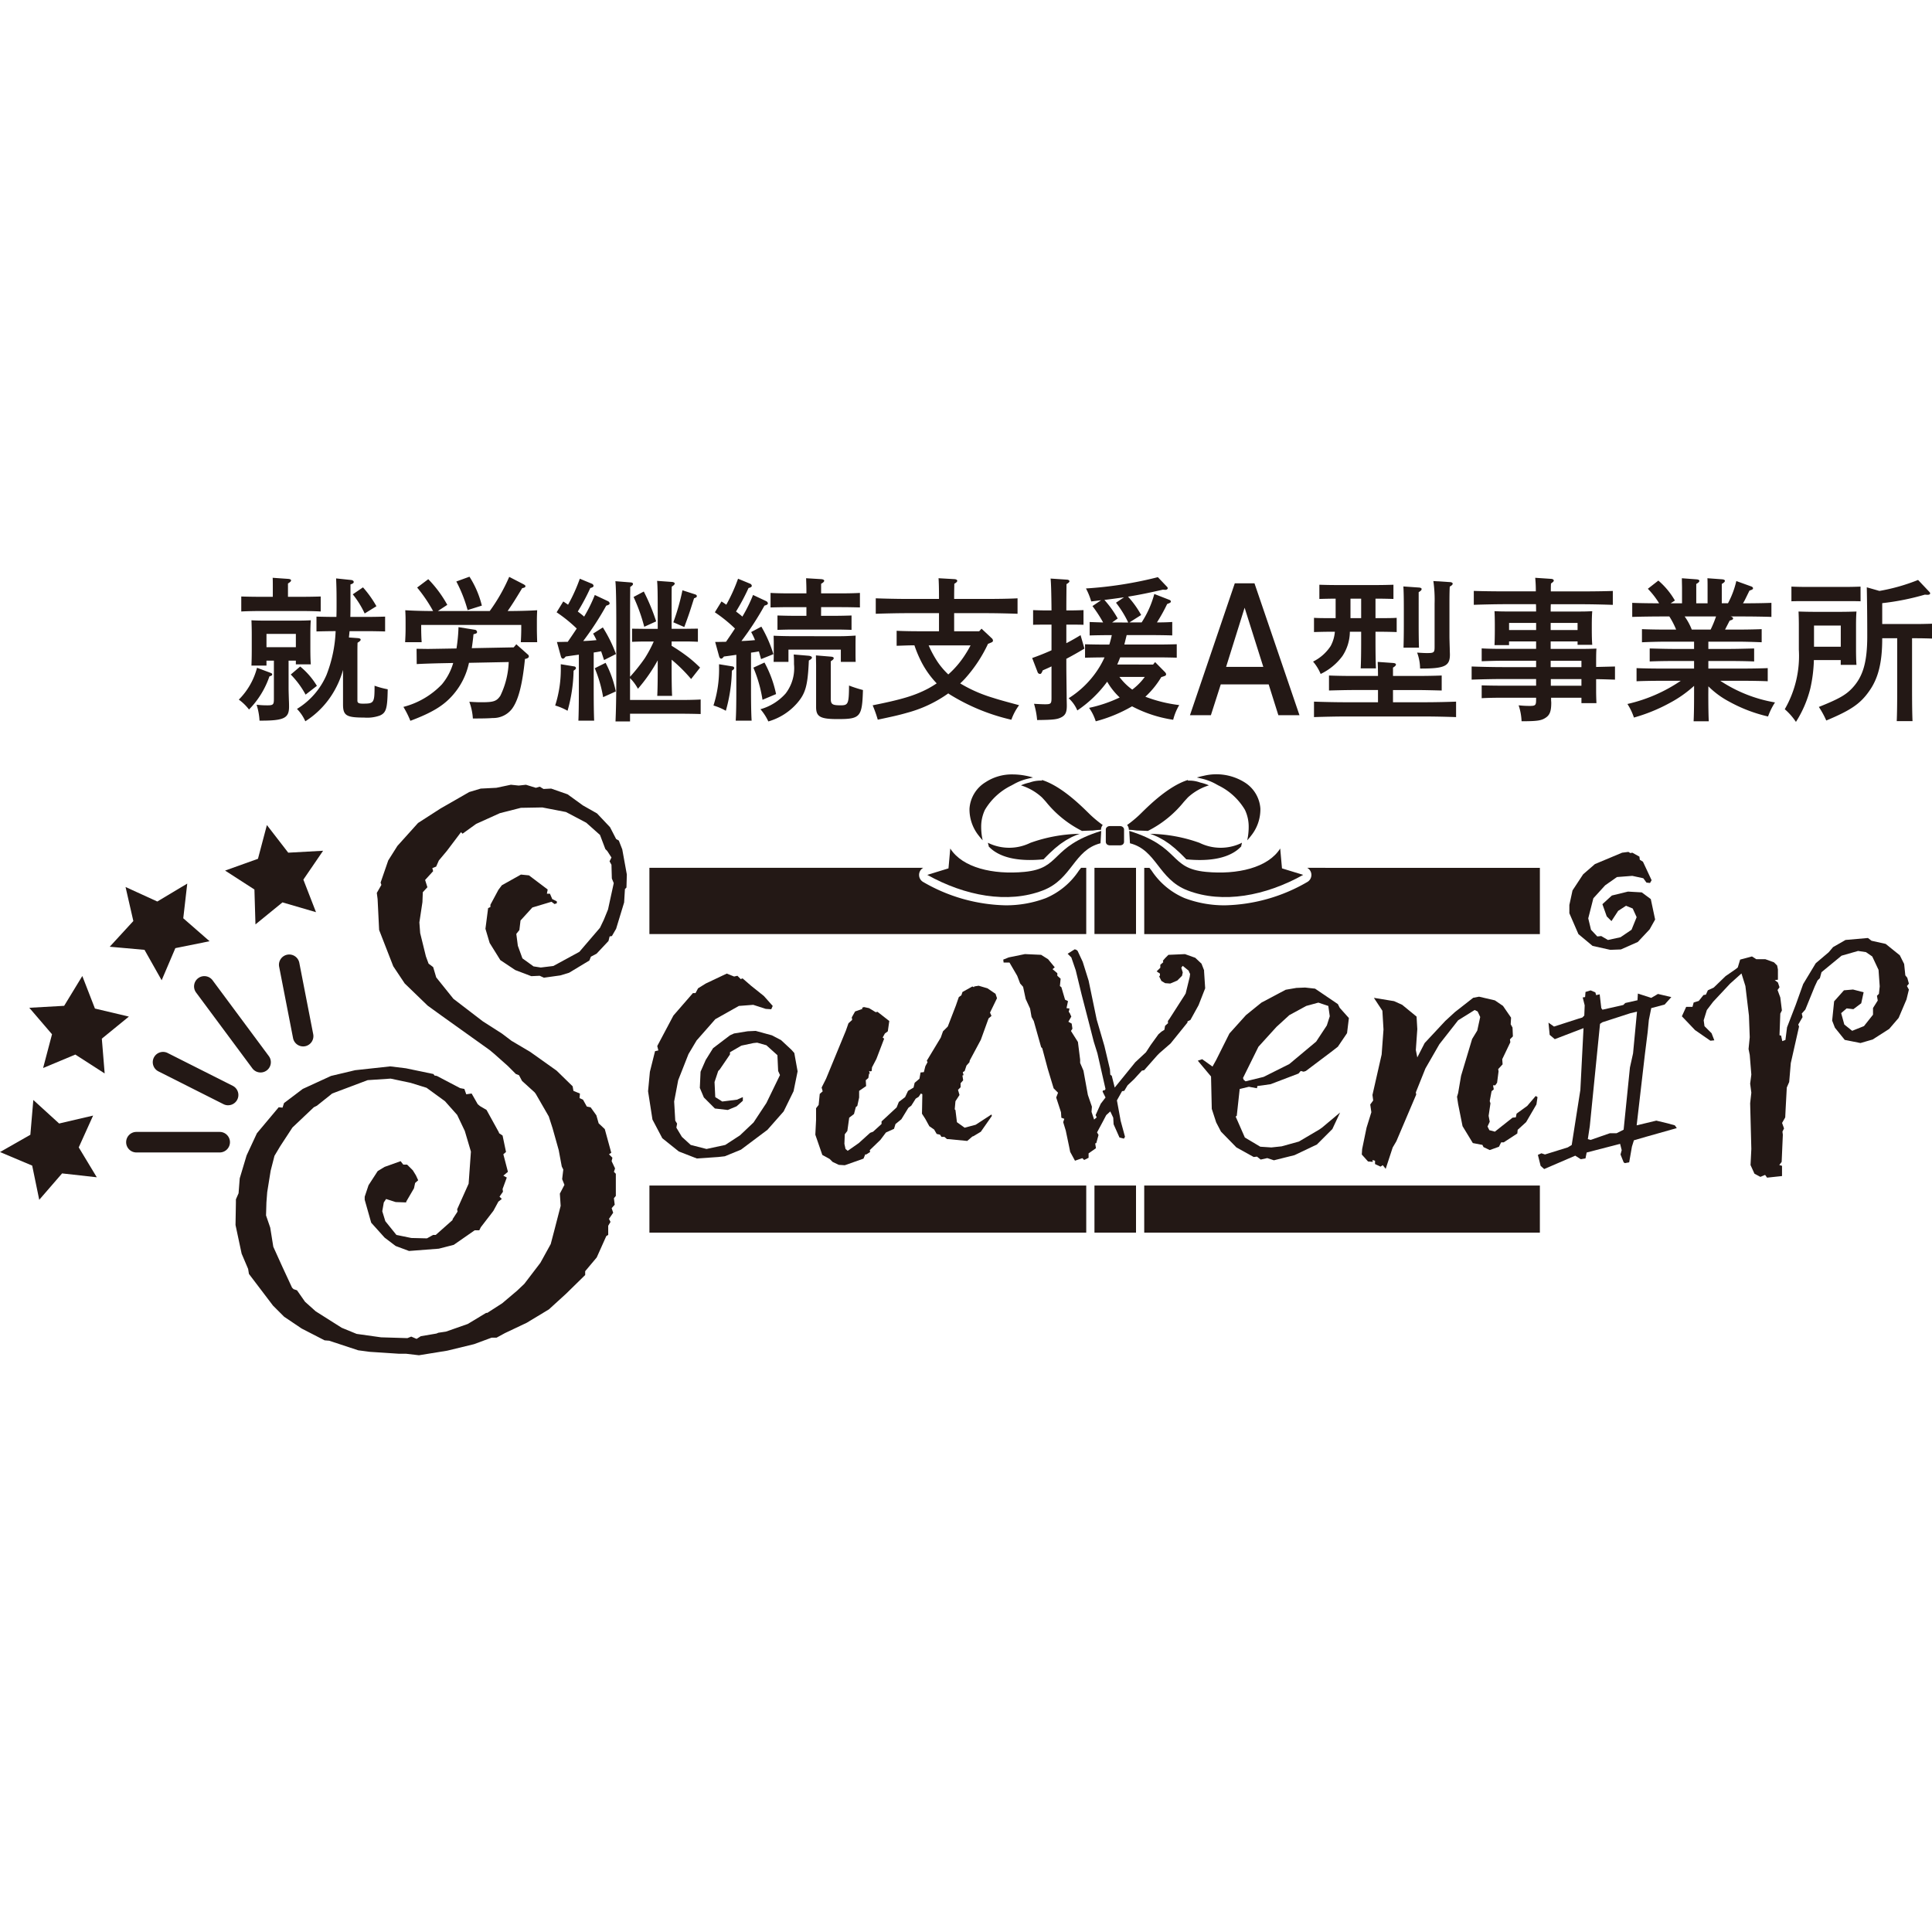
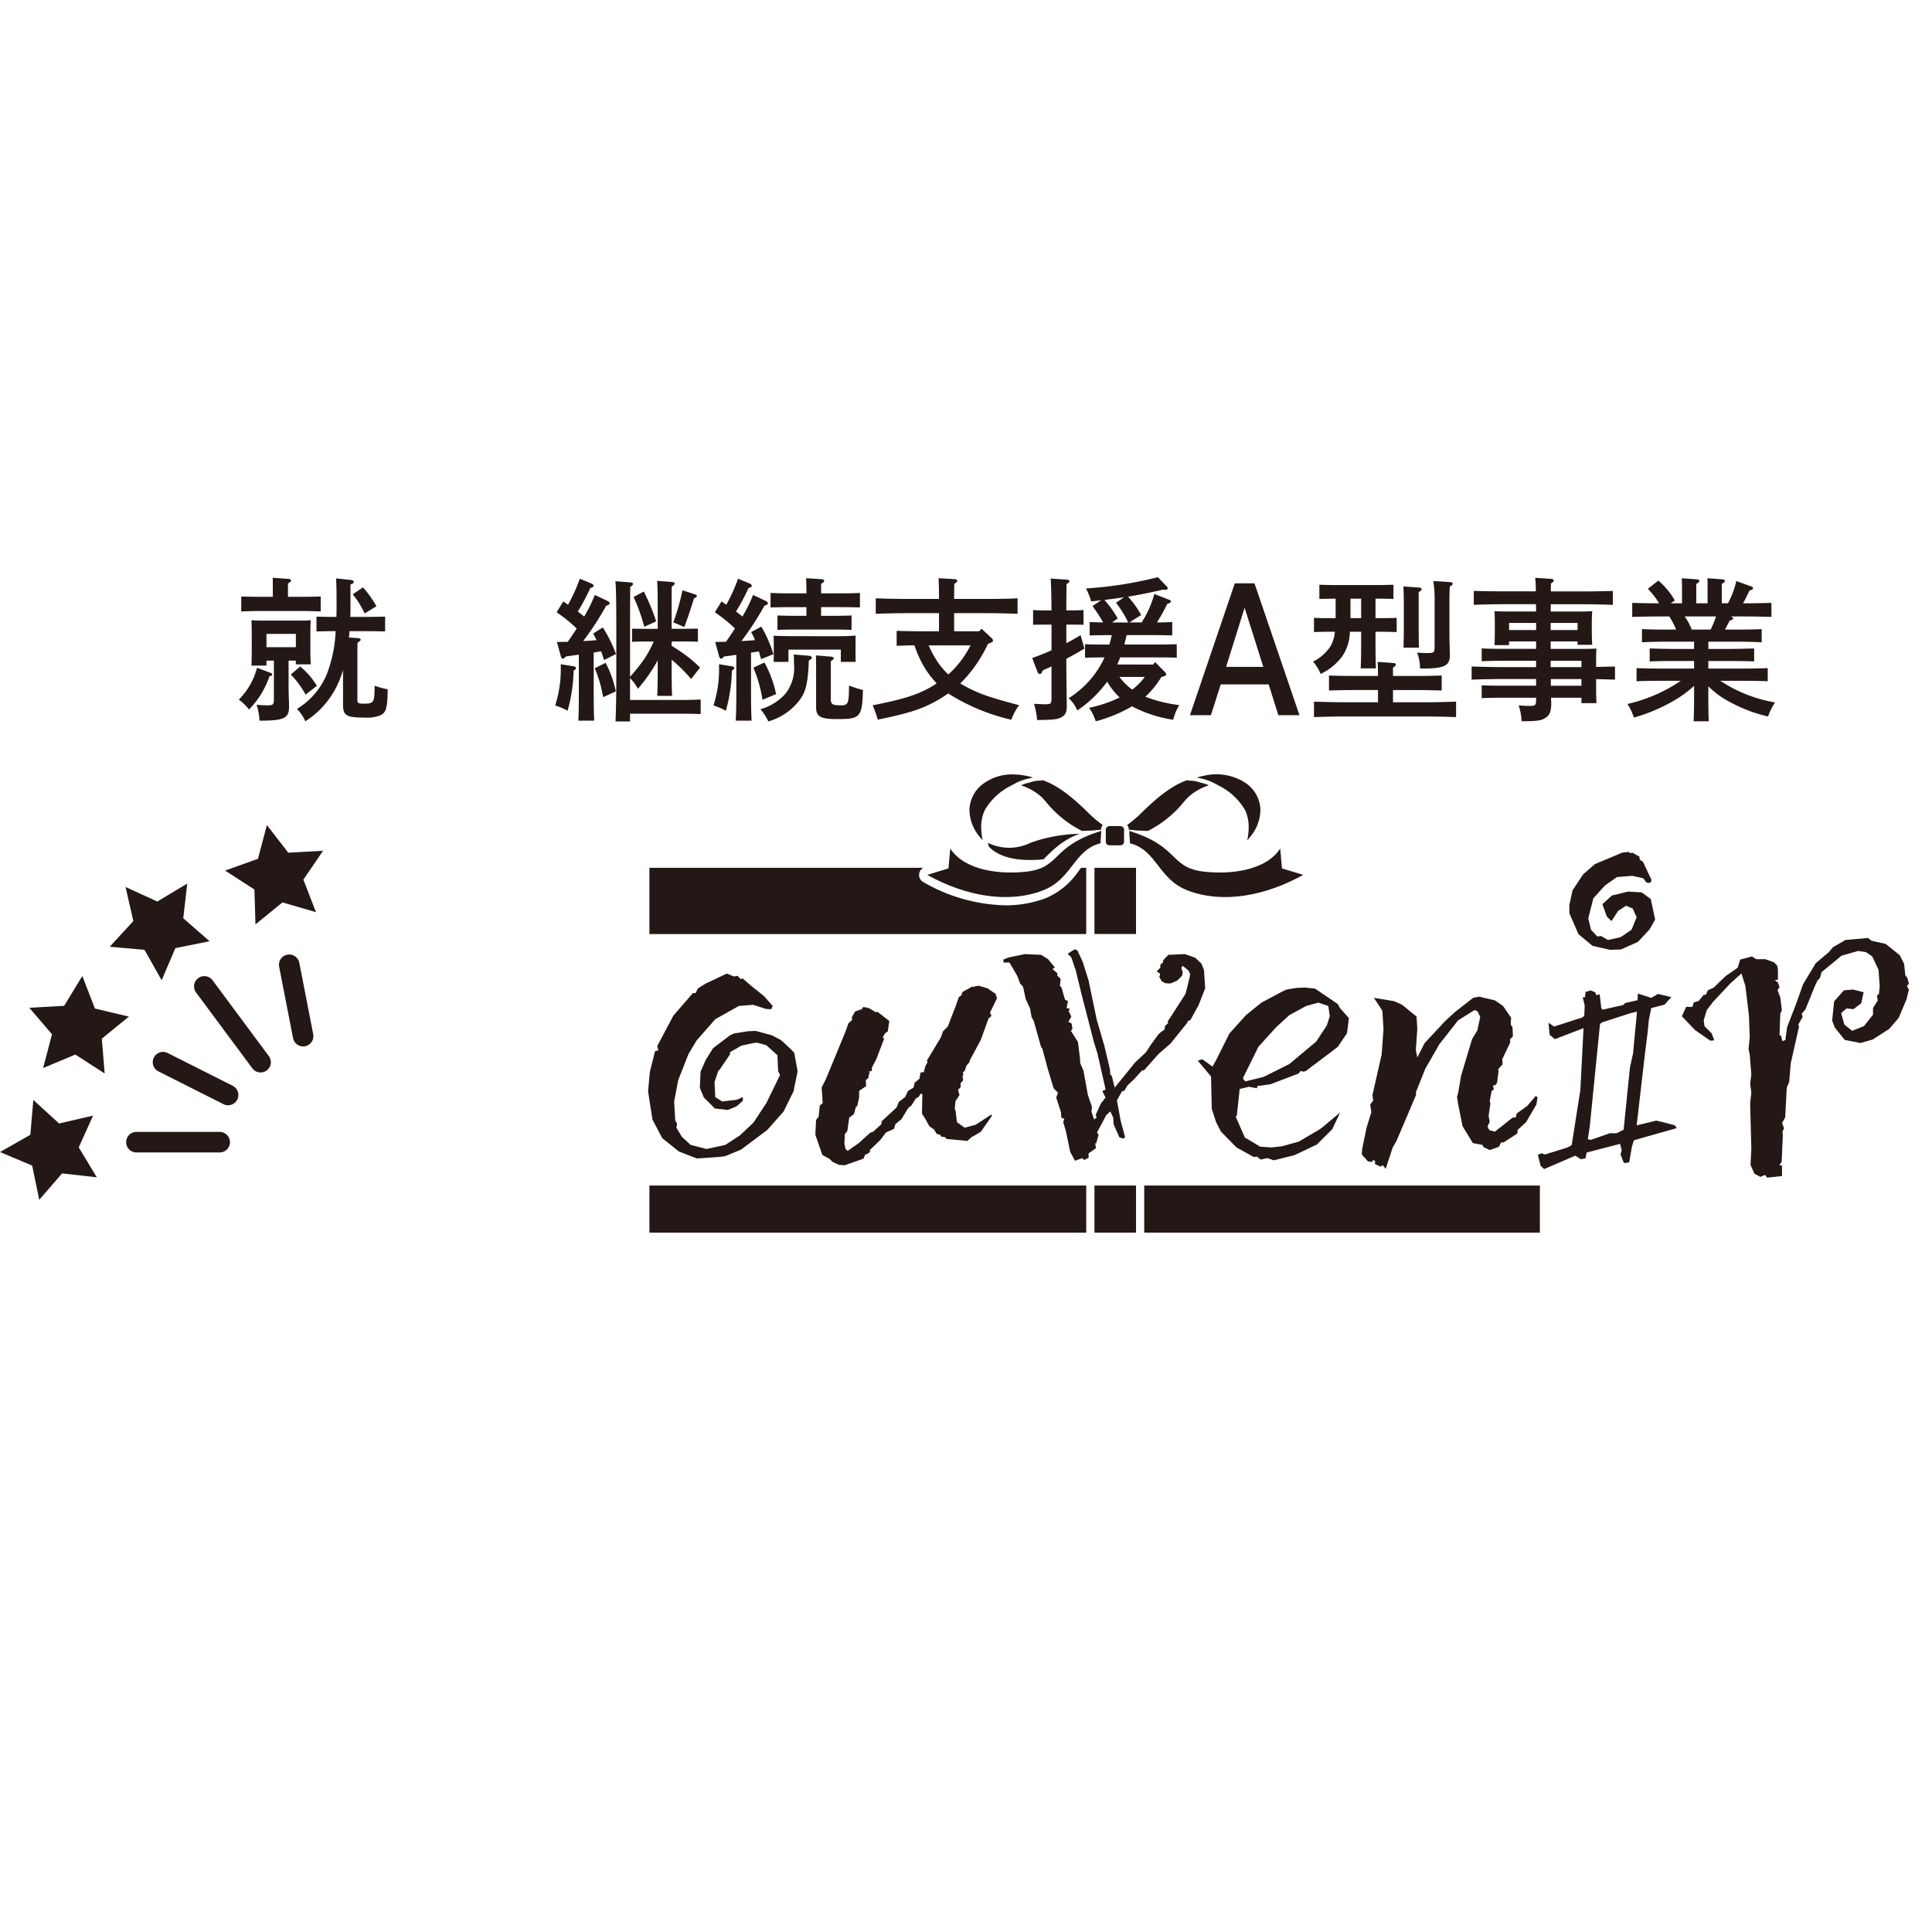
<svg xmlns="http://www.w3.org/2000/svg" width="242" height="242" viewBox="0 0 242 242">
  <defs>
    <clipPath id="clip-path">
      <rect id="ザブトン" width="242" height="242" transform="translate(582 13)" fill="none" />
    </clipPath>
  </defs>
  <g id="footer_logo" transform="translate(-582 -13)">
    <g id="マスクグループ_2" data-name="マスクグループ 2" clip-path="url(#clip-path)">
      <g id="footer_logo-2" data-name="footer_logo" transform="translate(703 134)">
        <g id="グループ_3655" data-name="グループ 3655" transform="translate(-121 -48.762)">
          <g id="グループ_3645" data-name="グループ 3645" transform="translate(29.911)">
            <path id="パス_3664" data-name="パス 3664" d="M90.406,199.339c.136.058.194.1.194.194,0,.077-.039.135-.155.174l-.194.077a10.974,10.974,0,0,1-2.556,4.145,6,6,0,0,0-1.278-1.24A8.756,8.756,0,0,0,88.7,198.7Zm.271-10.672c0-.542,0-.968-.019-1.239l1.937.136c.232.02.367.077.367.194s-.116.213-.387.387v1.665h1.8c.735,0,1.723-.019,2.3-.039v1.879c-.581-.039-1.665-.059-2.3-.059H89.05c-.639,0-1.724.02-2.324.059v-1.879c.581.02,1.569.039,2.324.039h1.627Zm1.976,12.589c0,.349.02.891.039,1.53.019.349.019.639.019.794,0,1.433-.638,1.743-3.563,1.743h-.136a7.77,7.77,0,0,0-.368-1.995,11.335,11.335,0,0,0,1.336.077c.756,0,.833-.1.833-.813v-4.784h-.93v.62H88c.02-.465.039-1.1.039-2.053v-1.9c0-.62-.02-1.375-.039-1.724.427.02.814.039,1.395.039h4.648c.562,0,.968-.02,1.395-.039-.038.349-.058,1.1-.058,1.724v1.782c0,.91.02,1.569.058,2.014H93.563v-.465h-.911Zm.911-6.8h-3.68v1.665h3.68Zm.542,4.086a9.42,9.42,0,0,1,2.092,2.421l-1.414,1.1a11.168,11.168,0,0,0-1.859-2.518Zm5.365.426a11.331,11.331,0,0,1-1.1,2.634,10.841,10.841,0,0,1-3.621,3.8,5.277,5.277,0,0,0-1.046-1.549,9.262,9.262,0,0,0,3.7-4.261,16.883,16.883,0,0,0,1.143-5.481h-.077c-.639,0-1.723.02-2.324.039v-1.86c.581.019,1.569.039,2.324.039h.174c.02-.562.02-1.142.02-1.762,0-1.627-.02-2.053-.058-3.06l1.839.193c.232.02.368.117.368.252s-.117.213-.407.31v2.46c0,.562,0,1.085-.019,1.608h2.034c.735,0,1.743-.02,2.323-.039v1.86c-.6-.02-1.684-.039-2.323-.039h-2.131c-.019.271-.058.523-.077.794l1.1.077c.233.02.368.077.368.194s-.117.213-.388.387c-.019.426-.019,1.026-.019,1.355v5.907c0,.271.174.367.658.367,1.414,0,1.491-.058,1.491-2.246a10.624,10.624,0,0,0,1.646.446c-.039,2.42-.194,2.944-.988,3.292a4.754,4.754,0,0,1-1.976.252c-2.208,0-2.633-.252-2.633-1.646Zm2.5-10.342a13.589,13.589,0,0,1,1.685,2.363l-1.472.911a11.543,11.543,0,0,0-1.491-2.4Z" transform="translate(-86.416 -187.293)" fill="#231815" />
-             <path id="パス_3665" data-name="パス 3665" d="M145.24,197.883a8.893,8.893,0,0,1-2.014,4.029c-1.162,1.336-2.6,2.208-5.326,3.234a12.153,12.153,0,0,0-.871-1.743,10.18,10.18,0,0,0,4.822-2.827,7.326,7.326,0,0,0,1.414-2.673l-1.859.038c-.774.02-2.072.059-2.711.1l-.019-1.917,1.414.02,1.3-.02,2.286-.039a20.718,20.718,0,0,0,.252-2.672l2.053.329a.308.308,0,0,1,.271.271c0,.155-.059.194-.446.29-.058.639-.136,1.22-.213,1.743l5.249-.1.329-.388,1.414,1.259a.331.331,0,0,1,.155.251c0,.136-.116.252-.387.31l-.1.02c-.33,3.311-.852,5.229-1.646,6.275a2.955,2.955,0,0,1-2.4,1.123c-.464.039-1.1.058-2.227.058h-.252a7.289,7.289,0,0,0-.445-2.092c.988.058,1.046.058,1.588.058,1.472,0,1.84-.135,2.3-.814a10.551,10.551,0,0,0,1.046-4.222Zm2.6-6.488a22.243,22.243,0,0,0,2.44-4.28l1.8.93c.174.1.232.154.232.233,0,.135-.1.193-.407.252-.95,1.568-1.221,1.994-1.821,2.866,1.3,0,2.75-.038,3.7-.1-.038.794-.038,1.085-.038,1.492v.813c0,.484.02,1.143.038,1.7h-2.053c.038-.561.058-1.259.058-1.7v-.464H139.255v.464c0,.445.02,1.143.059,1.7h-2.073c.039-.639.059-1.22.059-1.7v-.813c0-.427,0-.775-.039-1.492.911.058,2.247.1,3.487.1a18.8,18.8,0,0,0-2-2.943l1.394-1.047a14.786,14.786,0,0,1,2.383,3.215l-1.181.774Zm-2.538-4.3a11.9,11.9,0,0,1,1.55,3.621l-1.782.562a17.465,17.465,0,0,0-1.414-3.583Z" transform="translate(-116.408 -187.096)" fill="#231815" />
            <path id="パス_3666" data-name="パス 3666" d="M186.056,198.695c.155.019.233.1.233.213,0,.077-.02.116-.117.193l-.174.136a19.581,19.581,0,0,1-.755,5.016,7.429,7.429,0,0,0-1.55-.658,14.91,14.91,0,0,0,.7-4.9v-.271Zm3.758-.794c-.136-.407-.252-.775-.368-1.1-.31.058-.62.116-.929.155v4.57c0,1.782.019,3.118.058,3.97H186.6c.039-.852.058-2.188.058-3.97v-4.3c-.562.077-1.124.155-1.646.232-.155.194-.252.271-.349.271s-.213-.117-.252-.271l-.5-1.82c.484,0,.929-.02,1.355-.02.387-.562.755-1.1,1.124-1.665a18.038,18.038,0,0,0-2.518-2.033l.833-1.356c.213.135.407.271.6.406a21.1,21.1,0,0,0,1.472-3.254l1.549.639a.326.326,0,0,1,.174.252c0,.117-.136.213-.407.271a26.269,26.269,0,0,1-1.568,2.944c.271.213.542.407.794.639a18.267,18.267,0,0,0,1.336-2.711l1.646.774a.364.364,0,0,1,.214.271c0,.136-.135.213-.426.29a37.059,37.059,0,0,1-2.886,4.435c.562-.02,1.1-.058,1.666-.117a8.147,8.147,0,0,0-.427-.814l1.221-.774a17.731,17.731,0,0,1,1.646,3.331Zm.194.348a13.438,13.438,0,0,1,1.278,3.583l-1.588.717a16.417,16.417,0,0,0-1.046-3.622Zm6.527-6.8c0-1.9-.019-2.905-.077-3.467l1.879.136c.193.019.329.1.329.194,0,.116-.116.233-.368.387-.02.329-.02.755-.02,2.75v2.537h1.762l1.53-.02v1.646c-.407-.02-1.026-.039-1.53-.039h-1.762v.542a23.329,23.329,0,0,1,2.15,1.472,17.244,17.244,0,0,1,1.414,1.258l-1.123,1.433a19.255,19.255,0,0,0-2.441-2.421v1.124c0,1.472.02,2.711.059,3.408h-1.859c.039-.755.058-1.84.058-3.408v-1.046a20.3,20.3,0,0,1-2.479,3.563,5.818,5.818,0,0,0-.988-1.336V202.9h6.6c.678,0,1.685-.02,2.246-.058v1.821c-.581-.02-1.665-.039-2.3-.039h-6.546v.968h-1.82c.058-1.259.1-3.157.1-5.655v-6.2c0-3.176-.039-5.093-.117-5.713l1.937.155c.174.019.271.077.271.194,0,.1-.1.213-.348.367,0,.678-.02,1.085-.02,5v6.255a22.861,22.861,0,0,0,1.821-2.285,15,15,0,0,0,1.143-2.13h-1.162c-.523,0-1.123.019-1.549.039v-1.646l1.549.02h1.665Zm-1.743-2.131a25.177,25.177,0,0,1,1.549,3.738l-1.492.678A21.931,21.931,0,0,0,193.512,190Zm3.7,3.854a28.118,28.118,0,0,0,1.143-4.009l1.549.5c.194.058.252.135.252.232,0,.116-.077.174-.349.271-.62,1.956-.639,2.015-1.221,3.6Z" transform="translate(-144.062 -187.462)" fill="#231815" />
            <path id="パス_3667" data-name="パス 3667" d="M234.72,198.611c.155.019.232.1.232.213,0,.155-.194.252-.29.329a19.616,19.616,0,0,1-.755,5.016,7.441,7.441,0,0,0-1.55-.658,14.9,14.9,0,0,0,.7-4.9v-.271Zm3.6-.911c-.1-.368-.194-.678-.271-.968-.329.059-.658.117-.988.155v4.551c0,1.782.02,3.118.077,3.97h-1.995c.058-.852.077-2.188.077-3.97v-4.28c-.523.078-1.065.155-1.55.213-.155.194-.252.271-.348.271s-.213-.117-.252-.271l-.5-1.82c.484,0,.929-.02,1.356-.02.387-.562.755-1.1,1.123-1.665a18.014,18.014,0,0,0-2.518-2.033l.833-1.356c.213.135.407.271.6.406a21.177,21.177,0,0,0,1.472-3.254l1.549.639a.325.325,0,0,1,.174.252c0,.117-.135.213-.407.271a26.325,26.325,0,0,1-1.569,2.944c.271.213.542.407.794.639a18.279,18.279,0,0,0,1.337-2.711l1.646.774a.364.364,0,0,1,.213.271c0,.136-.135.213-.426.29a37.121,37.121,0,0,1-2.886,4.435c.561-.02,1.143-.058,1.7-.117a8,8,0,0,0-.484-1.007l1.278-.678a16.2,16.2,0,0,1,1.511,3.447Zm.426.427a14.267,14.267,0,0,1,1.453,3.951l-1.7.717a16.863,16.863,0,0,0-1.143-4.028Zm5.5-.853c.271.02.445.117.445.233,0,.1-.1.213-.387.367-.135,3.138-.407,4.125-1.491,5.365a7.535,7.535,0,0,1-3.583,2.266,6.546,6.546,0,0,0-.988-1.53A6.6,6.6,0,0,0,241.4,202a5.2,5.2,0,0,0,1.046-3.661c0-.426,0-.736-.038-1.22Zm1.588-5h1.9c.561,0,1.375-.02,1.917-.039v1.8c-.542-.02-1.356-.039-1.917-.039h-5.423c-.562,0-1.375.02-1.937.039v-1.8c.561.019,1.375.039,1.937.039H244v-1.085h-2.169c-.639,0-1.723.02-2.324.038v-1.82c.581.039,1.588.058,2.324.058H244v-.116c0-.872-.02-1.1-.039-1.782l1.918.116c.213.02.349.1.349.194,0,.117-.117.233-.387.387v1.2h2.537c.756,0,1.743-.019,2.324-.058v1.82c-.6-.019-1.685-.038-2.324-.038h-2.537Zm1.936,2.556c.833,0,1.123,0,2.4-.077-.019.387-.019,1.065-.019,1.472v.717c0,.329,0,.658.019,1.1h-1.859v-1.53H241.75v1.53h-1.859c.02-.542.02-.7.02-1.065v-.755c0-.775,0-.833-.02-1.453.794.039,1.782.058,2.556.058Zm-.717,7.844c0,.7.213.813,1.259.813.93,0,1.007-.213,1.026-2.479a15.775,15.775,0,0,0,1.743.562c-.1,3.389-.33,3.641-3.157,3.641-2.188,0-2.711-.29-2.711-1.51v-5.21c0-.271-.02-.91-.02-1.258l1.859.155c.252.02.368.077.368.194s-.1.213-.368.387Z" transform="translate(-172.9 -187.377)" fill="#231815" />
            <path id="パス_3668" data-name="パス 3668" d="M294.939,193.885l1.258,1.181a.429.429,0,0,1,.175.31c0,.135-.078.194-.33.29l-.29.117a17.649,17.649,0,0,1-2.866,4.338c-.193.213-.407.426-.62.62a17.753,17.753,0,0,0,3.97,1.762c.736.232.891.29,3.409.968a6.926,6.926,0,0,0-.969,1.821,25.344,25.344,0,0,1-7.766-3.2l-.136-.1a15.913,15.913,0,0,1-5.132,2.421c-1.143.33-1.956.5-3.7.872a15.526,15.526,0,0,0-.639-1.8c3.68-.736,5.268-1.22,6.934-2.091a12.524,12.524,0,0,0,1.085-.659,11.494,11.494,0,0,1-1.879-2.614,15.252,15.252,0,0,1-.91-2.15c-.755,0-1.491.038-2.227.058v-1.879c.717.039,1.918.059,2.692.059h2.614v-2.266h-4.067c-1.065,0-2.808.039-3.854.077v-1.937c.988.039,2.73.077,3.854.077h4.067v-.251c0-.968-.019-1.879-.058-2.343l2.014.116c.213.02.33.1.33.213,0,.1-.1.213-.368.368,0,.368-.02.755-.02,1.646v.251h4.067c1.22,0,2.886-.019,3.874-.077v1.937c-1.027-.038-2.692-.077-3.874-.077h-4.067v2.266h3.137Zm-6.624,2.092a13.4,13.4,0,0,0,1.162,2.13,9.586,9.586,0,0,0,1.3,1.511,11.754,11.754,0,0,0,2.15-2.537c.251-.387.426-.7.639-1.1Z" transform="translate(-201.905 -187.377)" fill="#231815" />
            <path id="パス_3669" data-name="パス 3669" d="M332.767,193.184h-.755c-.523,0-1.143,0-1.551.02v-1.84c.427.019,1.124.038,1.551.038h.755c-.019-2.169-.058-3.5-.116-3.99l2.071.136c.175.02.29.1.29.194,0,.116-.116.213-.368.367,0,.581-.02,1.743-.02,3.292h.62c.407,0,1.1-.019,1.53-.038v1.84c-.407-.02-1.027-.02-1.53-.02h-.62v2.324c.639-.329,1.24-.678,1.782-1.007l.484,1.685c-.833.5-1.569.911-2.266,1.279v.755c0,.988.02,2.015.039,3.835,0,.5.02.988.02,1.278,0,.794-.156,1.162-.639,1.433-.542.29-1.027.348-3.079.368a9.988,9.988,0,0,0-.388-2.033c.658.039,1.065.058,1.395.058.716,0,.794-.077.794-.794v-3.951c-.349.174-.717.329-1.1.5-.136.349-.214.446-.33.446a.335.335,0,0,1-.291-.174l-.7-1.82c.775-.271,1.608-.6,2.421-.968Zm12.725,5,.251-.31,1.24,1.259c.1.116.135.174.135.271,0,.155-.077.194-.6.349a11.094,11.094,0,0,1-1.995,2.46,17.718,17.718,0,0,0,4.242,1.046,6.908,6.908,0,0,0-.757,1.84,16.076,16.076,0,0,1-5.152-1.685,18.311,18.311,0,0,1-4.55,1.878,5.979,5.979,0,0,0-.833-1.685,17.083,17.083,0,0,0,3.835-1.3,8.6,8.6,0,0,1-1.568-1.976,15.1,15.1,0,0,1-3.739,3.6,4.383,4.383,0,0,0-1.085-1.53,11.982,11.982,0,0,0,3.6-3.505,10.967,10.967,0,0,0,.891-1.608h-.116c-.639,0-1.724.02-2.324.038v-1.685c.58.02,1.588.039,2.324.039h.716a11.749,11.749,0,0,0,.31-1.181h-.446c-.639,0-1.743.019-2.324.039v-1.685c.427.02,1.066.039,1.685.058a16.287,16.287,0,0,0-1.336-2.053l1.085-.735c-.388.058-.794.1-1.24.155a8.467,8.467,0,0,0-.658-1.627,48.9,48.9,0,0,0,9.006-1.414l1.122,1.181a.351.351,0,0,1,.117.194c0,.116-.136.213-.31.213-.038,0-.213-.019-.31-.019-1.627.367-2.886.639-4.358.871a11.793,11.793,0,0,1,1.646,2.3l-1.471.93h1.53a12.484,12.484,0,0,0,1.588-3.564l1.839.717c.155.059.232.117.232.213,0,.135-.058.174-.464.329a21.178,21.178,0,0,1-1.278,2.305c.678,0,1.433-.02,1.918-.058v1.685c-.581-.02-1.666-.039-2.3-.039H342.18l-.29,1.181h4.241c.756,0,1.744-.02,2.324-.039v1.685c-.6-.019-1.685-.038-2.324-.038h-4.764c-.116.31-.232.6-.367.891Zm-3.118-5.268a13.119,13.119,0,0,0-1.53-2.479l1.007-.678c-.813.117-1.646.232-2.459.329a12.942,12.942,0,0,1,1.665,2.324l-.7.5Zm-1.1,6.817a7.353,7.353,0,0,0,1.608,1.588,7.615,7.615,0,0,0,1.568-1.588Z" transform="translate(-230.967 -187.18)" fill="#231815" />
            <path id="パス_3670" data-name="パス 3670" d="M386.933,189.129l5.635,16.517h-2.645l-1.213-3.858h-6l-1.236,3.858h-2.622l5.614-16.517Zm-1.236,3.056-2.319,7.413h4.66Z" transform="translate(-259.709 -188.301)" fill="#231815" />
            <path id="パス_3671" data-name="パス 3671" d="M421.313,194.779a5.6,5.6,0,0,1-.929,3.041,7.262,7.262,0,0,1-2.73,2.246,5.756,5.756,0,0,0-.95-1.549,5.6,5.6,0,0,0,2.208-1.956,4.536,4.536,0,0,0,.523-1.782h-.678c-.581,0-1.394.02-1.936.039v-1.782c.542.038,1.355.038,1.936.038h.774v-2.44h-.1c-.562,0-1.375.02-1.938.038v-1.781c.562.019,1.375.038,1.938.038h5.423c.561,0,1.375-.02,1.918-.038v1.781c-.542-.019-1.356-.038-1.918-.038h-.33v2.44h.717c.561,0,1.374,0,1.937-.038v1.782c-.563-.02-1.375-.039-1.937-.039h-.717v1.181c0,1.472.02,2.711.058,3.408H422.67c.039-.755.058-1.839.058-3.408v-1.181Zm3.525,7.3h-3.059c-.988,0-2.266.038-3.08.058V200.26c.813.039,2.092.058,3.08.058h3.059c0-.852-.019-1.1-.038-1.762l1.936.136c.213.02.349.077.349.194s-.117.232-.369.387v1.045h3c.891,0,2.266-.019,3.1-.058v1.879c-.832-.02-2.207-.058-3.1-.058h-3v1.529h4.048c1.221,0,2.867-.038,3.854-.077v1.937c-1.027-.038-2.673-.077-3.854-.077H420.694c-1.084,0-2.827.039-3.873.077v-1.937c1.007.039,2.75.077,3.873.077h4.144Zm-3.447-9.007h1.337v-2.44h-1.337Zm8.541.871c0,1.3.02,2.286.039,2.828h-1.937c.019-.678.039-1.588.039-2.828V192.01c0-1.53-.02-2.343-.058-2.905l1.956.136c.213.019.33.077.33.193s-.1.233-.369.387Zm.175,5.443a5.819,5.819,0,0,0-.369-1.995c.6.039.891.058,1.221.058.891,0,.968-.058.968-.794v-5.4a16.555,16.555,0,0,0-.155-2.827l2.13.135c.175.02.291.1.291.194,0,.116-.116.232-.367.368-.02.368-.039.891-.039,2.13v4.067c0,.349.019.911.039,1.588,0,.271.019.581.019.736,0,1.414-.639,1.743-3.583,1.743Z" transform="translate(-282.142 -187.885)" fill="#231815" />
            <path id="パス_3672" data-name="パス 3672" d="M475.359,196.337h3.447c1.279,0,1.724-.02,2.286-.039-.02.349-.039.543-.039,1.7v.6l2.362-.058v1.646c-.794-.02-1.568-.058-2.362-.058v1.085c0,.717,0,.968.039,1.917h-1.879v-.678h-3.8v.349c0,.058.019.116.019.29,0,1.008-.174,1.492-.638,1.821-.563.406-1.085.484-3.08.484a7.2,7.2,0,0,0-.367-1.995,12.457,12.457,0,0,0,1.375.077c.736,0,.813-.077.813-.813v-.213h-4.493c-.639,0-1.724.019-2.324.058v-1.608c.58.02,1.568.039,2.324.039h4.493v-.833h-4.222c-1.065,0-2.809.039-3.854.077v-1.646c1.008.039,2.751.077,3.854.077h4.222v-.794h-4.493c-.639,0-1.724.039-2.324.058v-1.608c.58.039,1.568.058,2.324.058h4.493v-.93h-3.389v.465h-1.821c.02-.446.039-1.1.039-1.956v-.6c0-.6-.019-1.356-.039-1.7.427.02.814.039,1.394.039h3.815c0-.252,0-.7-.019-.911h-3.931c-1.066,0-2.809.039-3.854.077v-1.743c.988.039,2.75.058,3.854.058H473.5a16.81,16.81,0,0,0-.077-1.7l2.033.136c.174.02.291.1.291.213,0,.1-.1.194-.349.368-.02.33-.02.659-.02.988h3.912c1.221,0,2.867-.019,3.854-.058v1.743c-1.027-.038-2.673-.077-3.854-.077h-3.912c-.019.31-.019.6-.019.911h3.795c.581,0,.969-.02,1.414-.039-.039.349-.058,1.1-.058,1.7v.5c0,.91.019,1.569.058,2.014h-1.84v-.426h-3.37Zm-1.821-3.254h-3.389v.891h3.389Zm5.191.891v-.891h-3.37v.891Zm.484,3.854h-3.854v.794h3.854Zm0,2.286h-3.835v.833h3.835Z" transform="translate(-311.035 -187.293)" fill="#231815" />
            <path id="パス_3673" data-name="パス 3673" d="M523.492,202.077c0,1.472.02,2.711.059,3.408h-1.9c.039-.755.059-1.84.059-3.408V201.05a14.944,14.944,0,0,1-3.1,2.169,21.14,21.14,0,0,1-4.435,1.8,7.333,7.333,0,0,0-.814-1.7,19.554,19.554,0,0,0,6.682-2.905h-2.46c-1.007,0-2.265.02-3.079.058v-1.646c.814.038,2.073.058,3.079.058h4.126v-.949h-2.479c-.988,0-2.266.02-3.08.058v-1.627c.814.019,2.093.058,3.08.058h2.479v-.911h-3.429c-1.007,0-2.285.039-3.1.077v-1.646c.813.039,2.091.058,3.1.058h1.182a10.132,10.132,0,0,0-.852-1.646h-.794c-1.065,0-2.809.019-3.854.058V190.65c.872.039,2.285.058,3.37.058a10.408,10.408,0,0,0-1.413-1.82l1.316-1.027a9.565,9.565,0,0,1,2.073,2.5l-.542.349H520.2v-1.9c0-.33-.019-.814-.019-1.24l1.82.135c.233.02.369.077.369.194s-.117.232-.388.387v2.421H523.4v-1.9c0-.523,0-.95-.02-1.24l1.84.135c.214.02.348.077.348.194s-.116.232-.388.387v2.421h.775A11.12,11.12,0,0,0,527,187.92l1.879.678c.116.039.213.136.213.213,0,.135-.058.174-.446.31l-.58,1.181c-.059.117-.136.252-.233.407,1.181,0,2.653-.019,3.564-.058v1.762c-1.027-.039-2.673-.058-3.854-.058h-1.258c.251.077.31.174.31.252,0,.117-.1.174-.426.271-.135.251-.329.639-.581,1.123h1.51c.891,0,2.246-.019,3.079-.058v1.646c-.833-.038-2.188-.077-3.079-.077h-3.6v.911h2.635c.891,0,2.265-.039,3.1-.058v1.627c-.833-.038-2.207-.058-3.1-.058h-2.635v.949h4.358c.891,0,2.248-.02,3.08-.058v1.646c-.832-.038-2.189-.058-3.08-.058h-2.865a17.808,17.808,0,0,0,6.856,2.711,8.343,8.343,0,0,0-.872,1.762,18.785,18.785,0,0,1-4.9-1.879,10.868,10.868,0,0,1-2.576-1.9Zm.29-8.076a13.479,13.479,0,0,0,.678-1.646H520.53a7.569,7.569,0,0,1,.891,1.646Z" transform="translate(-339.422 -187.377)" fill="#231815" />
-             <path id="パス_3674" data-name="パス 3674" d="M565.383,198.126a18.057,18.057,0,0,1-.446,3.564,14.208,14.208,0,0,1-1.8,4.184,7.882,7.882,0,0,0-1.4-1.589,13.354,13.354,0,0,0,1.763-7.456v-3.08c0-.581-.019-1.336-.039-1.7.678.02,1.259.038,2.13.038h3c.852,0,1.452-.019,2.13-.038-.039.368-.058,1.084-.058,1.7v3.08c0,.678.019,1.511.058,1.9h-1.975v-.6Zm5.849-7.36c-.406-.02-1.027-.02-1.549-.02H564.1c-.522,0-1.124,0-1.53.02v-1.84c.427.02,1.124.038,1.53.038h5.578c.407,0,1.122-.019,1.549-.038Zm-2.479,3.041H565.4v2.653h3.351Zm4.842-4.339a23.914,23.914,0,0,0,4.841-1.375l1.356,1.433c.116.117.155.174.155.252,0,.1-.117.174-.291.174a3.341,3.341,0,0,1-.369-.019A31.513,31.513,0,0,1,573.944,191v2.614h4.318c.561,0,1.375-.02,1.917-.039v1.859c-.542-.019-1.355-.038-1.917-.038h-.581v6.41c0,1.782.019,3.1.058,3.971h-1.976c.039-.872.058-2.189.058-3.971v-6.41h-1.877v.058c0,2.944-.484,4.939-1.608,6.527-1.124,1.627-2.343,2.44-5.4,3.719a11.2,11.2,0,0,0-.93-1.7c2.421-.968,3.332-1.472,4.126-2.3,1.394-1.453,1.937-3.273,1.937-6.585,0-2.111-.02-4.125-.059-6.1Z" transform="translate(-368.09 -187.687)" fill="#231815" />
          </g>
          <g id="グループ_3654" data-name="グループ 3654" transform="translate(0 24.763)">
            <g id="グループ_3646" data-name="グループ 3646" transform="translate(81.177 9.709)">
              <path id="パス_3675" data-name="パス 3675" d="M222.105,309.114l.922.369.414-.092.415.414.23-.091,1.06.921,1.612,1.289,1.105,1.243-.184.415-.691-.046-1.566-.507-1.8.138-2.948,1.658-2.349,2.671-1.013,1.7-1.289,3.27-.507,2.671.139,2.4.23.369-.092.507.691,1.151,1.106,1.013,1.98.507,2.349-.507,1.842-1.2,1.7-1.612,1.612-2.442,1.7-3.5-.23-.507-.092-1.98-1.382-1.244-1.151-.323-.461.046-1.52.322-1.428.829v.277l-1.289,1.888-.184.184-.461,1.383.092,1.888.875.552,1.842-.231.737-.321v.46l-.783.691-1.105.461-1.612-.185-1.382-1.381-.506-1.2.092-2.026.645-1.474.921-1.474,2.119-1.612.507-.231,1.7-.276,1.013-.046,2.026.552,1.151.6,1.29,1.2.369.415.414,2.3-.506,2.487-1.243,2.533-2.026,2.3-3.316,2.487-2.026.83-.829.092-2.672.185-2.256-.876-2.072-1.658L212.8,327.4l-.552-3.546.23-2.441.645-2.579.414-.092-.137-.552,2.026-3.822,2.441-2.809h.323l.322-.6.967-.6Z" transform="translate(-212.25 -293.875)" fill="#231815" />
-               <path id="パス_3676" data-name="パス 3676" d="M264.472,325.6l.553-1.1,2.487-6.033.322-.921.46-.415-.046-.323.415-.737.921-.322-.046-.138.23-.092.645.138.829.506.231-.046,1.473,1.151-.184,1.29-.369.276-.276.507.184.139-.967,2.533-.552,1.058-.046.461-.138.046-.185-.046.092.323h-.092l-.092.553-.323.276.046.736-.875.6v.829l-.23,1.058-.185.138-.23.874-.6.461-.231,1.658-.323.415-.046,1.2.139.644.276.23,1.382-.966,1.428-1.29.369-.138,1.058-.966v-.323l1.888-1.75.277-.691.783-.6.369-.783.691-.415.139-.6.6-.506.138-.783.415-.046.185-.736.276-.507-.092-.185,1.75-2.9.276-.783.6-.6,1.013-2.625.368-1.059.322-.23.138-.414,1.243-.691.184.092.046-.092.553-.091,1.1.322,1.014.691.185.552-.876,1.8.185.415-.369.322-.966,2.672-1.382,2.579-.046.231-.369.415-.23.69-.23.139.092.369-.138.046.092.6-.323.367v.507l-.322.323.184.645-.506.782-.092,1.014.092.092.185,1.519.967.691,1.382-.369,1.98-1.29.046.185-1.381,1.98-.921.553-.139.046-.645.553-2.395-.23h-.138l-.323-.277h-.368l-.185-.277-.415-.092-.322-.553-.6-.414-.506-.922-.415-.645.046-2.44-.185-.092-.276.415-.369.229-.552.876-.369.277-.875,1.428-.737.6-.184.6-1.013.46-.691.922-1.336,1.289.046.231-.507.323-.092-.046-.231.553-2.072.736-.277.092-.737-.046-.783-.369-.368-.367-.921-.507-.875-2.534.092-1.842v-1.474l.323-.415.138-1.381.369-.323Z" transform="translate(-242.732 -296.087)" fill="#231815" />
+               <path id="パス_3676" data-name="パス 3676" d="M264.472,325.6l.553-1.1,2.487-6.033.322-.921.46-.415-.046-.323.415-.737.921-.322-.046-.138.23-.092.645.138.829.506.231-.046,1.473,1.151-.184,1.29-.369.276-.276.507.184.139-.967,2.533-.552,1.058-.046.461-.138.046-.185-.046.092.323h-.092l-.092.553-.323.276.046.736-.875.6v.829l-.23,1.058-.185.138-.23.874-.6.461-.231,1.658-.323.415-.046,1.2.139.644.276.23,1.382-.966,1.428-1.29.369-.138,1.058-.966v-.323l1.888-1.75.277-.691.783-.6.369-.783.691-.415.139-.6.6-.506.138-.783.415-.046.185-.736.276-.507-.092-.185,1.75-2.9.276-.783.6-.6,1.013-2.625.368-1.059.322-.23.138-.414,1.243-.691.184.092.046-.092.553-.091,1.1.322,1.014.691.185.552-.876,1.8.185.415-.369.322-.966,2.672-1.382,2.579-.046.231-.369.415-.23.69-.23.139.092.369-.138.046.092.6-.323.367v.507l-.322.323.184.645-.506.782-.092,1.014.092.092.185,1.519.967.691,1.382-.369,1.98-1.29.046.185-1.381,1.98-.921.553-.139.046-.645.553-2.395-.23h-.138l-.323-.277h-.368l-.185-.277-.415-.092-.322-.553-.6-.414-.506-.922-.415-.645.046-2.44-.185-.092-.276.415-.369.229-.552.876-.369.277-.875,1.428-.737.6-.184.6-1.013.46-.691.922-1.336,1.289.046.231-.507.323-.092-.046-.231.553-2.072.736-.277.092-.737-.046-.783-.369-.368-.367-.921-.507-.875-2.534.092-1.842l.323-.415.138-1.381.369-.323Z" transform="translate(-242.732 -296.087)" fill="#231815" />
              <path id="パス_3677" data-name="パス 3677" d="M327.905,303.91l-.277.23.6.506v.323l.414.368-.092.922.185.138.461,1.566.369.184-.185.875.369.046-.092.46.092.046.231.507-.369.645.415.231.092.645-.184.277.874,1.381.277,2.211v.415l.415.966.092.507.461,2.533.506,1.474-.046.645.323.967.323-.277-.138-.277.645-1.427.6-.782-.369-.737.046-.138.23-.046.092-.138-1.014-4.467-.461-1.474-.506-1.98-1.014-3.915-.737-3.039-.552-1.612-.461-.46.876-.553.183.046.185.138.645,1.382.737,2.348,1.013,4.882.968,3.316.69,2.9.046.691.185.138.369,1.474,2.579-3.177,1.335-1.244.6-.921.966-1.336.369-.322.369-.231.092-.507.414-.368-.092-.046.092-.323h.046l1.98-3.086.138-.23.507-2.072.046-.369-.092-.184-.092-.23-.736-.6-.185.231.185.6-.092.415-.6.6-.875.369-.644-.046-.461-.277-.276-.552.092-.138v-.231l-.415-.276.461-.46v-.369l.369-.322-.046-.185.276-.323.414-.414,2.073-.092,1.29.46.782.737.323.829v.138l.138,2.118-.829,2.118L344.9,310.5l-.369.184v.139l-2.118,2.625-1.381,1.2-.277.277L339.1,316.8l-.277.046-.966,1.06-.829.782-.415.691-.277.046-.644,1.151.415,2.257.046.277.552,2.026-.139.231-.552-.138-.737-1.658-.046-.829-.369-.782-.507.46-.46.876-.691,1.289.184.322-.276,1.014-.139.046.092.6-.921.645v.553l-.553.275-.231-.229-.92.321-.6-1.1-.139-.691-.415-1.98-.323-1.059.139-.415-.369-.138-.046-.69-.6-1.842.231-.6-.553-.553-.737-2.441-.69-2.579-.139-.138-.922-3.27-.277-.506-.184-1.059-.552-1.2-.323-1.52-.369-.414-.369-.967-.967-1.658H321.5l-.046-.369.691-.277,2.026-.414,2.026.092.875.552Z" transform="translate(-276.965 -289.454)" fill="#231815" />
              <path id="パス_3678" data-name="パス 3678" d="M394.707,313.41l1.244.138,2.855,1.934.23.461,1.151,1.289-.23,1.888-1.151,1.7-.828.645-3.179,2.394-.277.092-.369-.092-.275.323-3.5,1.335-1.658.23-.046.277-1.012-.185-1.152.277-.367,3.362-.138.092,1.151,2.625,1.934,1.151,1.382.092,1.29-.138,2.165-.6,2.579-1.521.323-.229,2.257-1.888-.968,2.072-1.934,1.934-2.809,1.336-2.579.644-.829-.275-.829.183-.461-.367-.413.046-2.165-1.2-1.934-1.98-.6-1.151-.553-1.7-.092-4.053-1.658-1.98.553-.184,1.289.922.461-.829,1.658-3.316,2.073-2.3,1.934-1.566,3.039-1.612,1.337-.23Zm1.658,1.888-1.52.415-2.119,1.152-1.612,1.474-2.257,2.487-1.934,3.915.092.23.231.185,2.257-.553,3.223-1.612,3.362-2.81,1.336-2.026.369-1.151-.184-1.29Z" transform="translate(-312.404 -296.421)" fill="#231815" />
              <path id="パス_3679" data-name="パス 3679" d="M433.2,316.374l2.533.415,1.013.46,1.8,1.474.092,1.566-.184,2.625.184.921.922-1.8,2.578-2.763,1.2-1.105,2.3-1.8.737-.138,1.98.461,1.014.691,1.013,1.474-.046.829.23.414.046,1.105-.368.369.046.368-1.013,2.119.046.644-.553.6.046.277-.185,1.427-.23.323h-.277l.092.507-.276.231-.231,1.243.092.277-.23,1.566.138.737-.275.6.229.46.691.184,2.211-1.75.415-.046.092-.461,1.335-.967,1.059-1.243.23.139-.138.92-1.289,2.211-1.059.967-.046.461-1.7,1.106h-.321l-.277.552-1.152.415-.782-.369-.138-.276-1.2-.229-1.289-2.118-.553-2.764-.138-.921.138-.461.369-2.165,1.383-4.605.644-1.059.369-1.7-.323-.691-.369-.185-2.072,1.29-2.348,2.994-1.75,3.039-1.2,2.994.046.277-2.487,5.849-.46.782-.876,2.672-.368-.461-.277.184-.69-.322v-.415l-.323-.092.046.231-.6-.046-.782-.874.046-.691.552-2.671.6-1.934-.138-.968.369-.507-.092-.69,1.151-5.066.231-3.132-.139-2.349Z" transform="translate(-342.285 -298.096)" fill="#231815" />
              <path id="パス_3680" data-name="パス 3680" d="M492.436,289.056l.592.247.1.345.443-.1.2,1.725.148.2,2.612-.592.246-.246,1.528-.345.05-.838,1.675.542.838-.493,1.675.394-.838.936-1.676.444-.3,1.478-.149,1.528-.345,2.76-1.034,8.919,2.464-.591,1.429.345.887.246.247.345-3.844,1.085-1.528.443-.247.79-.345,1.971-.541.1-.149-.1-.394-.985.148-.542-.2-.788-4.189,1.084-.148.739-.591.1-.69-.443-3.893,1.676-.443-.395-.345-1.38.443-.2.444.149,2.857-.887.493-.3,1.084-6.9.395-7.736-3.6,1.38-.64-.542-.148-1.528.69.492,3.054-.985.493-.147.247-.247.05-1.281-.247-.986.3-.049.049-.641Zm3.943-17.248.788-.1.246.148.247-.049.887.493.049.394.395.246,1.083,2.316-.2.345-.445-.049-.393-.542-1.38-.3-1.922.148-1.478,1.035-1.478,1.626-.64,2.513.345,1.429.788.838.493-.05.838.493,1.577-.345,1.38-.936.64-1.577-.492-1.084-.838-.345-.986.64-.838,1.282-.592-.592-.542-1.528,1.183-1.084,2.02-.493,1.725.1,1.133.838.543,2.562-.69,1.232-1.478,1.577-2.119.937-1.331.05-2.217-.493-1.775-1.479-1.133-2.611v-1.035l.395-1.823,1.33-2.021,1.478-1.281Zm1.034,20.105-3.5,1.134-.3.2-1.281,12.813-.247,1.626.345.1,2.415-.838h.838l.886-.444.789-7.786.393-1.774.493-5.223Z" transform="translate(-374.373 -271.71)" fill="#231815" />
              <path id="パス_3681" data-name="パス 3681" d="M550.6,298.42l2.809-.246.444.345,1.773.394,1.773,1.429.543,1.084.148,1.429.247.3.2.739-.246.3.246.444-.3,1.232-.985,2.316-1.183,1.38L554,310.888l-1.528.444-1.971-.394-1.232-1.528-.345-.887.247-2.415,1.232-1.38,1.133-.1,1.331.345-.3,1.38-.986.739-.838-.1-.69.592.394,1.429.985.788,1.478-.591,1.133-1.429v-.838l.592-.937-.1-.591.247-.246.1-.937-.148-2.069-.788-1.676-.788-.542-.985-.148-2.07.592-2.513,2.07-.2.739-.3.3-.345.739-1.183,2.908-.443.493.1.444-.541.937.1.246-1.035,4.584-.2,2.364-.3.69-.147,2.711-.05,1.035-.394.69.246.689-.2.395.05.394-.148,3.4-.3.394.345.1v1.282l-1.873.2-.247-.344-.591.246-.74-.395-.493-1.084.1-2.02-.148-5.717.148-1.331-.148-1.133.148-1.133-.2-2.464-.148-.739.148-1.478-.1-2.71-.443-3.7-.493-1.577-1.428,1.281-2.12,2.267-.788,1.035-.395,1.281.1.739.887.887.344.887-.493.049-1.921-1.33L530.1,307.98l.542-1.182h.788l.147-.542.64-.2.592-.739.3-.049.246-.542.74-.345,1.478-1.429,1.282-.887.246-.2.3-.986,1.478-.394.542.345h1.133l1.085.394.393.395.1.493V303.4l-.395.05.395.3.2.592-.247.345.345.936.2,1.626-.2.394-.1,2.711.2.049.148.69.394-.148.2-1.577,1.085-2.809.936-2.611,1.577-2.612,1.626-1.379.542-.641Z" transform="translate(-400.608 -287.392)" fill="#231815" />
            </g>
            <g id="グループ_3647" data-name="グループ 3647" transform="translate(81.346 11.701)">
              <path id="パス_3682" data-name="パス 3682" d="M267.381,284.888V276.6h-.647c-.089.113-.175.217-.267.336a9.3,9.3,0,0,1-4.123,3.449,14.064,14.064,0,0,1-5.092.91,21.39,21.39,0,0,1-10.281-2.912,1.02,1.02,0,0,1-.007-1.784h-34.3v8.3h54.717S267.381,284.893,267.381,284.888Z" transform="translate(-212.666 -276.599)" fill="#231815" />
-               <path id="パス_3683" data-name="パス 3683" d="M385.209,276.6a1.02,1.02,0,0,1-.007,1.784,21.39,21.39,0,0,1-10.28,2.912,14.063,14.063,0,0,1-5.092-.91,9.293,9.293,0,0,1-4.123-3.449c-.092-.119-.178-.223-.267-.336h-.647v8.289s0,.008,0,.012H414.35v-8.3Z" transform="translate(-302.813 -276.599)" fill="#231815" />
            </g>
            <g id="グループ_3649" data-name="グループ 3649" transform="translate(15.801 1.301)">
              <g id="グループ_3648" data-name="グループ 3648" transform="translate(13.704)">
-                 <path id="パス_3684" data-name="パス 3684" d="M120.886,251.169l.909-.1,1.244.383.479-.143.479.287.957-.048,2.058.719,1.915,1.388,1.771,1.005,1.628,1.723.766,1.483.335.191.431,1.1.574,3.159-.048,1.628-.191.191-.1,1.675-1.005,3.3-.526.909-.287.048-.143.574-1.484,1.58-.718.383-.191.479-2.537,1.531-1.1.335-2.058.287-.527-.24-1.053.048-2.01-.766-1.867-1.244-1.34-2.154-.526-1.771.335-2.585.287-.143V266.1l1-1.866.431-.575,2.393-1.34,1.005.1,2.345,1.771-.1.526h.383l.287.67.574.287v.239l-.287.1-.383-.287-2.394.718-1.483,1.628-.144,1.2-.383.479.191,1.483.574,1.58,1.388,1.005.909.143,1.58-.192,3.255-1.771,2.584-3.016.479-1,.527-1.293.718-3.3-.239-.574-.048-1.723-.239-.431.239-.479-.526-.814-.239-.24-.671-1.771-1.723-1.532-2.537-1.34-2.967-.574-2.681.048-2.633.67-2.968,1.341L113.85,257.2l-.191-.191-1.771,2.345-1.005,1.2-.335.766-.479.191.1.383-1.005,1.1.287.91-.574.622-.048,1.244-.383,2.537.1,1.34.718,2.92.335.909.574.431.383,1.292,2.154,2.68,3.685,2.824,2.393,1.531,1.2.909,2.345,1.388,3.3,2.345,2.01,1.962.1.574.814.335-.048.574.431.191.479.861.479.1.717,1,.287,1.005.766.719.814,2.967-.287.191.431.431-.1.43.431.91-.144.43.24.24v2.775l-.24.287.1.814-.383.43.191.574-.526.767.191.383-.287.479v1.148l-.239.143-1.2,2.681L129.214,312v.478l-2.394,2.346-2.153,1.961-2.776,1.676-2.728,1.293-1.053.574h-.622l-2.2.813-3.35.814-3.542.574-1.628-.191h-.909l-3.638-.239-1.436-.191-3.637-1.2-.574-.048L93.7,319.181,91.5,317.7l-1.388-1.388-3.016-3.972-.1-.622-.814-1.914-.766-3.59.048-2.823V303l.335-.766.144-1.867.861-2.871,1.292-2.776,2.728-3.254.478.047.191-.574,2.345-1.771,3.542-1.627,3.016-.717,4.4-.479,1.962.239,3.446.718.143.191.287.047,2.92,1.531.526.1.239.671.67-.1.766,1.34.288.239.814.479,1.531,2.777.048.143.431.287.431,2.059-.335.287.574,2.2-.574.478.431.24-.526,1.436.048.336-.431.621.287.287-.431.336-.622,1.148-1.579,2.058-.191.383h-.575L112.75,308.7l-1.867.479-3.733.287-1.675-.623-1.388-1.053-1.676-1.866-.814-2.872v-.383l.479-1.436,1.148-1.771.862-.526,2.01-.718.335.431h.478l.718.717.383.623.287.622-.383.336-.144.67-1.005,1.723.1.048-1.388-.048-1.2-.383-.287.431-.192,1.1.383,1.245,1.388,1.723,1.866.383,1.963.047.766-.43h.335l2.106-1.867v-.1l.622-.957-.048-.287,1.436-3.206.287-4.021-.766-2.584-.957-2.01-1.532-1.722-2.3-1.676-2.011-.623-2.488-.526-2.872.191-.766.287-3.686,1.388-1.915,1.531-.383.191-2.68,2.537-1.532,2.344-.717,1.2-.479,1.867-.431,2.68-.1,1.293-.048,1.626.526,1.531.383,2.393,1.148,2.537,1.2,2.585.191.191.431.143,1.005,1.436,1.34,1.2,3.255,2.058,1.867.766,3.062.43,3.3.1.478-.191.671.287.526-.335,1.962-.335.24-.1.957-.143,2.728-.957,2.3-1.388h.143l1.866-1.2,1.867-1.579.909-.862,2.01-2.632,1.293-2.346.478-1.818.766-2.968-.1-1.531.574-1.1-.287-.717.143-1.2-.191-.383-.383-2.058-.766-2.727-.478-1.484-1.628-2.824-.143-.191-1.579-1.435-.383-.719-.383-.143-1.005-1.005-1.723-1.531-.574-.478-6.031-4.308-1.723-1.245-2.872-2.776-1.435-2.154-1.771-4.547-.191-3.877-.1-.766.574-1.005-.1-.287.958-2.776,1.148-1.819,2.585-2.872,2.823-1.818,3.59-2.059,1.436-.431,1.962-.1,1.819-.383Z" transform="translate(-85.42 -251.073)" fill="#231815" />
-               </g>
+                 </g>
              <path id="パス_3685" data-name="パス 3685" d="M101.792,314.765a1.286,1.286,0,0,1-1.261-1.04l-1.742-8.941a1.286,1.286,0,1,1,2.525-.491l1.742,8.941a1.287,1.287,0,0,1-1.017,1.508A1.31,1.31,0,0,1,101.792,314.765Z" transform="translate(-79.624 -281.994)" fill="#231815" />
              <path id="パス_3686" data-name="パス 3686" d="M69.4,339.888a1.284,1.284,0,0,1-.578-.138l-8.149-4.108a1.286,1.286,0,0,1,1.158-2.3l8.149,4.109a1.286,1.286,0,0,1-.58,2.435Z" transform="translate(-56.63 -299.745)" fill="#231815" />
              <path id="パス_3687" data-name="パス 3687" d="M81,321.969a1.283,1.283,0,0,1-1.034-.52l-7.045-9.494a1.286,1.286,0,1,1,2.066-1.533l7.045,9.495A1.286,1.286,0,0,1,81,321.969Z" transform="translate(-64.16 -285.934)" fill="#231815" />
              <path id="パス_3688" data-name="パス 3688" d="M63.5,360.371H53.069a1.286,1.286,0,0,1,0-2.572H63.5a1.286,1.286,0,0,1,0,2.572Z" transform="translate(-51.783 -314.318)" fill="#231815" />
            </g>
            <g id="グループ_3650" data-name="グループ 3650" transform="translate(81.346 51.498)">
              <rect id="長方形_2376" data-name="長方形 2376" width="54.715" height="5.899" fill="#231815" />
              <rect id="長方形_2377" data-name="長方形 2377" width="49.558" height="5.899" transform="translate(61.978)" fill="#231815" />
            </g>
            <path id="パス_3689" data-name="パス 3689" d="M59.24,288.668l-4.286.866-1.716,4.022-2.149-3.809-4.356-.389,2.958-3.22-.976-4.263,3.977,1.818,3.752-2.245-.5,4.344Z" transform="translate(-32.989 -267.772)" fill="#231815" />
            <path id="パス_3690" data-name="パス 3690" d="M34.473,314.944l-3.388,2.764.356,4.358L27.765,319.7l-4.035,1.686,1.116-4.228L22,313.84l4.366-.245,2.274-3.735,1.582,4.077Z" transform="translate(-18.33 -284.608)" fill="#231815" />
            <path id="パス_3691" data-name="パス 3691" d="M24.661,349.933l-1.8,3.984,2.26,3.744-4.346-.484-2.862,3.306-.883-4.283L13,354.5l3.8-2.163.372-4.357,3.232,2.946Z" transform="translate(-12.998 -307.198)" fill="#231815" />
            <path id="パス_3692" data-name="パス 3692" d="M93.583,274.369l-4.2-1.227L86,275.9l-.13-4.371-3.674-2.371,4.117-1.474,1.119-4.227,2.674,3.46,4.366-.242L92,270.291Z" transform="translate(-54.001 -257.112)" fill="#231815" />
            <rect id="長方形_2378" data-name="長方形 2378" width="5.205" height="8.29" transform="translate(137.091 11.701)" fill="#231815" />
            <g id="グループ_3653" data-name="グループ 3653" transform="translate(116.153)">
              <g id="グループ_3652" data-name="グループ 3652" transform="translate(5.275)">
                <g id="グループ_3651" data-name="グループ 3651">
                  <path id="パス_3693" data-name="パス 3693" d="M335.573,253.96l-.25-.244c-1.042-1.024-3.42-3.359-5.793-4.112l-.048.076a3.968,3.968,0,0,0-1.5.234l-.144.035a5.8,5.8,0,0,0-.958.323,6.9,6.9,0,0,1,2.63,1.509c.151.158.319.343.5.548a13.66,13.66,0,0,0,4.52,3.651c.484-.024.948-.04,1.377-.05.2-.024.4-.054.6-.07.136-.01.272-.015.408-.022v-.049a.838.838,0,0,1,.213-.547A14.766,14.766,0,0,1,335.573,253.96Z" transform="translate(-320.427 -248.901)" fill="#231815" />
                  <path id="パス_3694" data-name="パス 3694" d="M323.714,269.339c.182-.187.362-.376.551-.559.266-.271.552-.514.827-.772.15-.129.3-.245.452-.368a4.641,4.641,0,0,1,.466-.351l.489-.327.521-.29a4.487,4.487,0,0,1,.541-.26,5.453,5.453,0,0,1,.561-.225c.043-.016.088-.028.131-.043a19.239,19.239,0,0,0-6.2,1.133,6.005,6.005,0,0,1-5.115.083c-.066-.032-.125-.068-.187-.1a1.538,1.538,0,0,0,.105.42l-.032.026a4.116,4.116,0,0,0,.638.565C318.839,269.252,320.947,269.606,323.714,269.339Z" transform="translate(-314.425 -258.703)" fill="#231815" />
                  <path id="パス_3695" data-name="パス 3695" d="M316.331,249.254l.018-.011c.066-.039.132-.072.2-.109s.145-.083.217-.12a6.641,6.641,0,0,1,1.531-.579l.138-.034c.09-.022.166-.038.25-.058.112-.026.23-.055.333-.077-.107-.031-.222-.062-.341-.093-.171-.044-.354-.086-.547-.123a8.644,8.644,0,0,0-1.664-.169,5.99,5.99,0,0,0-3.409.981,4.2,4.2,0,0,0-2,3.307,5.26,5.26,0,0,0,1.174,3.4c.13.17.267.337.416.5.021.022.038.046.059.068-.039-.181-.069-.36-.1-.537q-.034-.232-.054-.46c-.018-.208-.03-.414-.03-.616a4.9,4.9,0,0,1,.469-2.207A7.854,7.854,0,0,1,316.331,249.254Z" transform="translate(-311.047 -247.879)" fill="#231815" />
                  <path id="パス_3696" data-name="パス 3696" d="M359.748,255.838c.136.007.272.012.408.022.2.016.4.047.6.07.429.01.893.026,1.376.051a13.661,13.661,0,0,0,4.519-3.652c.185-.2.353-.39.5-.548a6.9,6.9,0,0,1,2.63-1.509,5.8,5.8,0,0,0-.958-.323l-.145-.035a3.955,3.955,0,0,0-1.5-.234l-.049-.077c-2.373.754-4.751,3.089-5.794,4.113l-.249.244a14.709,14.709,0,0,1-1.554,1.282.837.837,0,0,1,.213.547Z" transform="translate(-339.781 -248.901)" fill="#231815" />
-                   <path id="パス_3697" data-name="パス 3697" d="M377.9,267.36a6,6,0,0,1-5.115-.083,19.239,19.239,0,0,0-6.2-1.133c.044.015.088.026.131.043a5.427,5.427,0,0,1,.561.225,4.518,4.518,0,0,1,.541.26l.521.29.489.327a4.635,4.635,0,0,1,.466.351c.15.123.3.239.451.368.275.258.561.5.827.772.189.184.371.373.554.561,2.754.266,4.869-.087,6.253-1.072a4.149,4.149,0,0,0,.649-.577l-.03-.027a1.916,1.916,0,0,0,.092-.407C378.028,267.292,377.969,267.328,377.9,267.36Z" transform="translate(-343.958 -258.703)" fill="#231815" />
                  <path id="パス_3698" data-name="パス 3698" d="M386.928,248.86a6.681,6.681,0,0,0-5.075-.812c-.193.038-.374.08-.545.124-.119.031-.234.062-.341.093.1.022.22.051.332.077.084.02.161.036.25.058l.139.034a6.654,6.654,0,0,1,1.531.579c.072.037.145.079.217.12s.132.07.2.109l.018.011a7.861,7.861,0,0,1,3.339,3.065,4.9,4.9,0,0,1,.469,2.207c0,.2-.012.407-.03.616-.013.152-.031.3-.054.46-.026.178-.057.356-.1.538.021-.022.039-.046.059-.069.149-.162.287-.328.416-.5a5.26,5.26,0,0,0,1.175-3.405A4.2,4.2,0,0,0,386.928,248.86Z" transform="translate(-352.482 -247.879)" fill="#231815" />
                  <path id="パス_3699" data-name="パス 3699" d="M355.044,263.839a.526.526,0,0,0-.221-.068c-.015,0-.027-.007-.042-.007h-1.314c-.015,0-.027.007-.042.007a.526.526,0,0,0-.221.068.447.447,0,0,0-.141.123.367.367,0,0,0-.082.218v1.589a.351.351,0,0,0,.024.1.386.386,0,0,0,.089.153.364.364,0,0,0,.03.037.481.481,0,0,0,.1.058.524.524,0,0,0,.172.051.509.509,0,0,0,.07.012h1.314a.5.5,0,0,0,.071-.012.527.527,0,0,0,.172-.051.488.488,0,0,0,.1-.058.377.377,0,0,0,.03-.037.392.392,0,0,0,.089-.153.351.351,0,0,0,.024-.1v-1.589a.364.364,0,0,0-.082-.218A.447.447,0,0,0,355.044,263.839Z" transform="translate(-335.897 -257.292)" fill="#231815" />
                </g>
              </g>
              <path id="パス_3700" data-name="パス 3700" d="M319.885,265.251c-6.481,2.005-4.937,4.683-9.609,5.131-3.933.377-7.776-.515-9.3-2.927l-.223,2.489-2.658.815c4.713,2.63,10.078,3.65,14.5,1.941,3.665-1.417,3.843-5.054,7.2-5.9Z" transform="translate(-298.1 -258.174)" fill="#231815" />
              <path id="パス_3701" data-name="パス 3701" d="M360.188,265.251c6.481,2.005,4.938,4.683,9.609,5.131,3.933.377,7.776-.515,9.3-2.927l.223,2.489,2.657.815c-4.713,2.63-10.078,3.65-14.5,1.941-3.664-1.417-3.843-5.054-7.2-5.9Z" transform="translate(-334.893 -258.174)" fill="#231815" />
            </g>
            <rect id="長方形_2379" data-name="長方形 2379" width="5.205" height="5.899" transform="translate(137.091 51.498)" fill="#231815" />
          </g>
        </g>
      </g>
    </g>
  </g>
</svg>